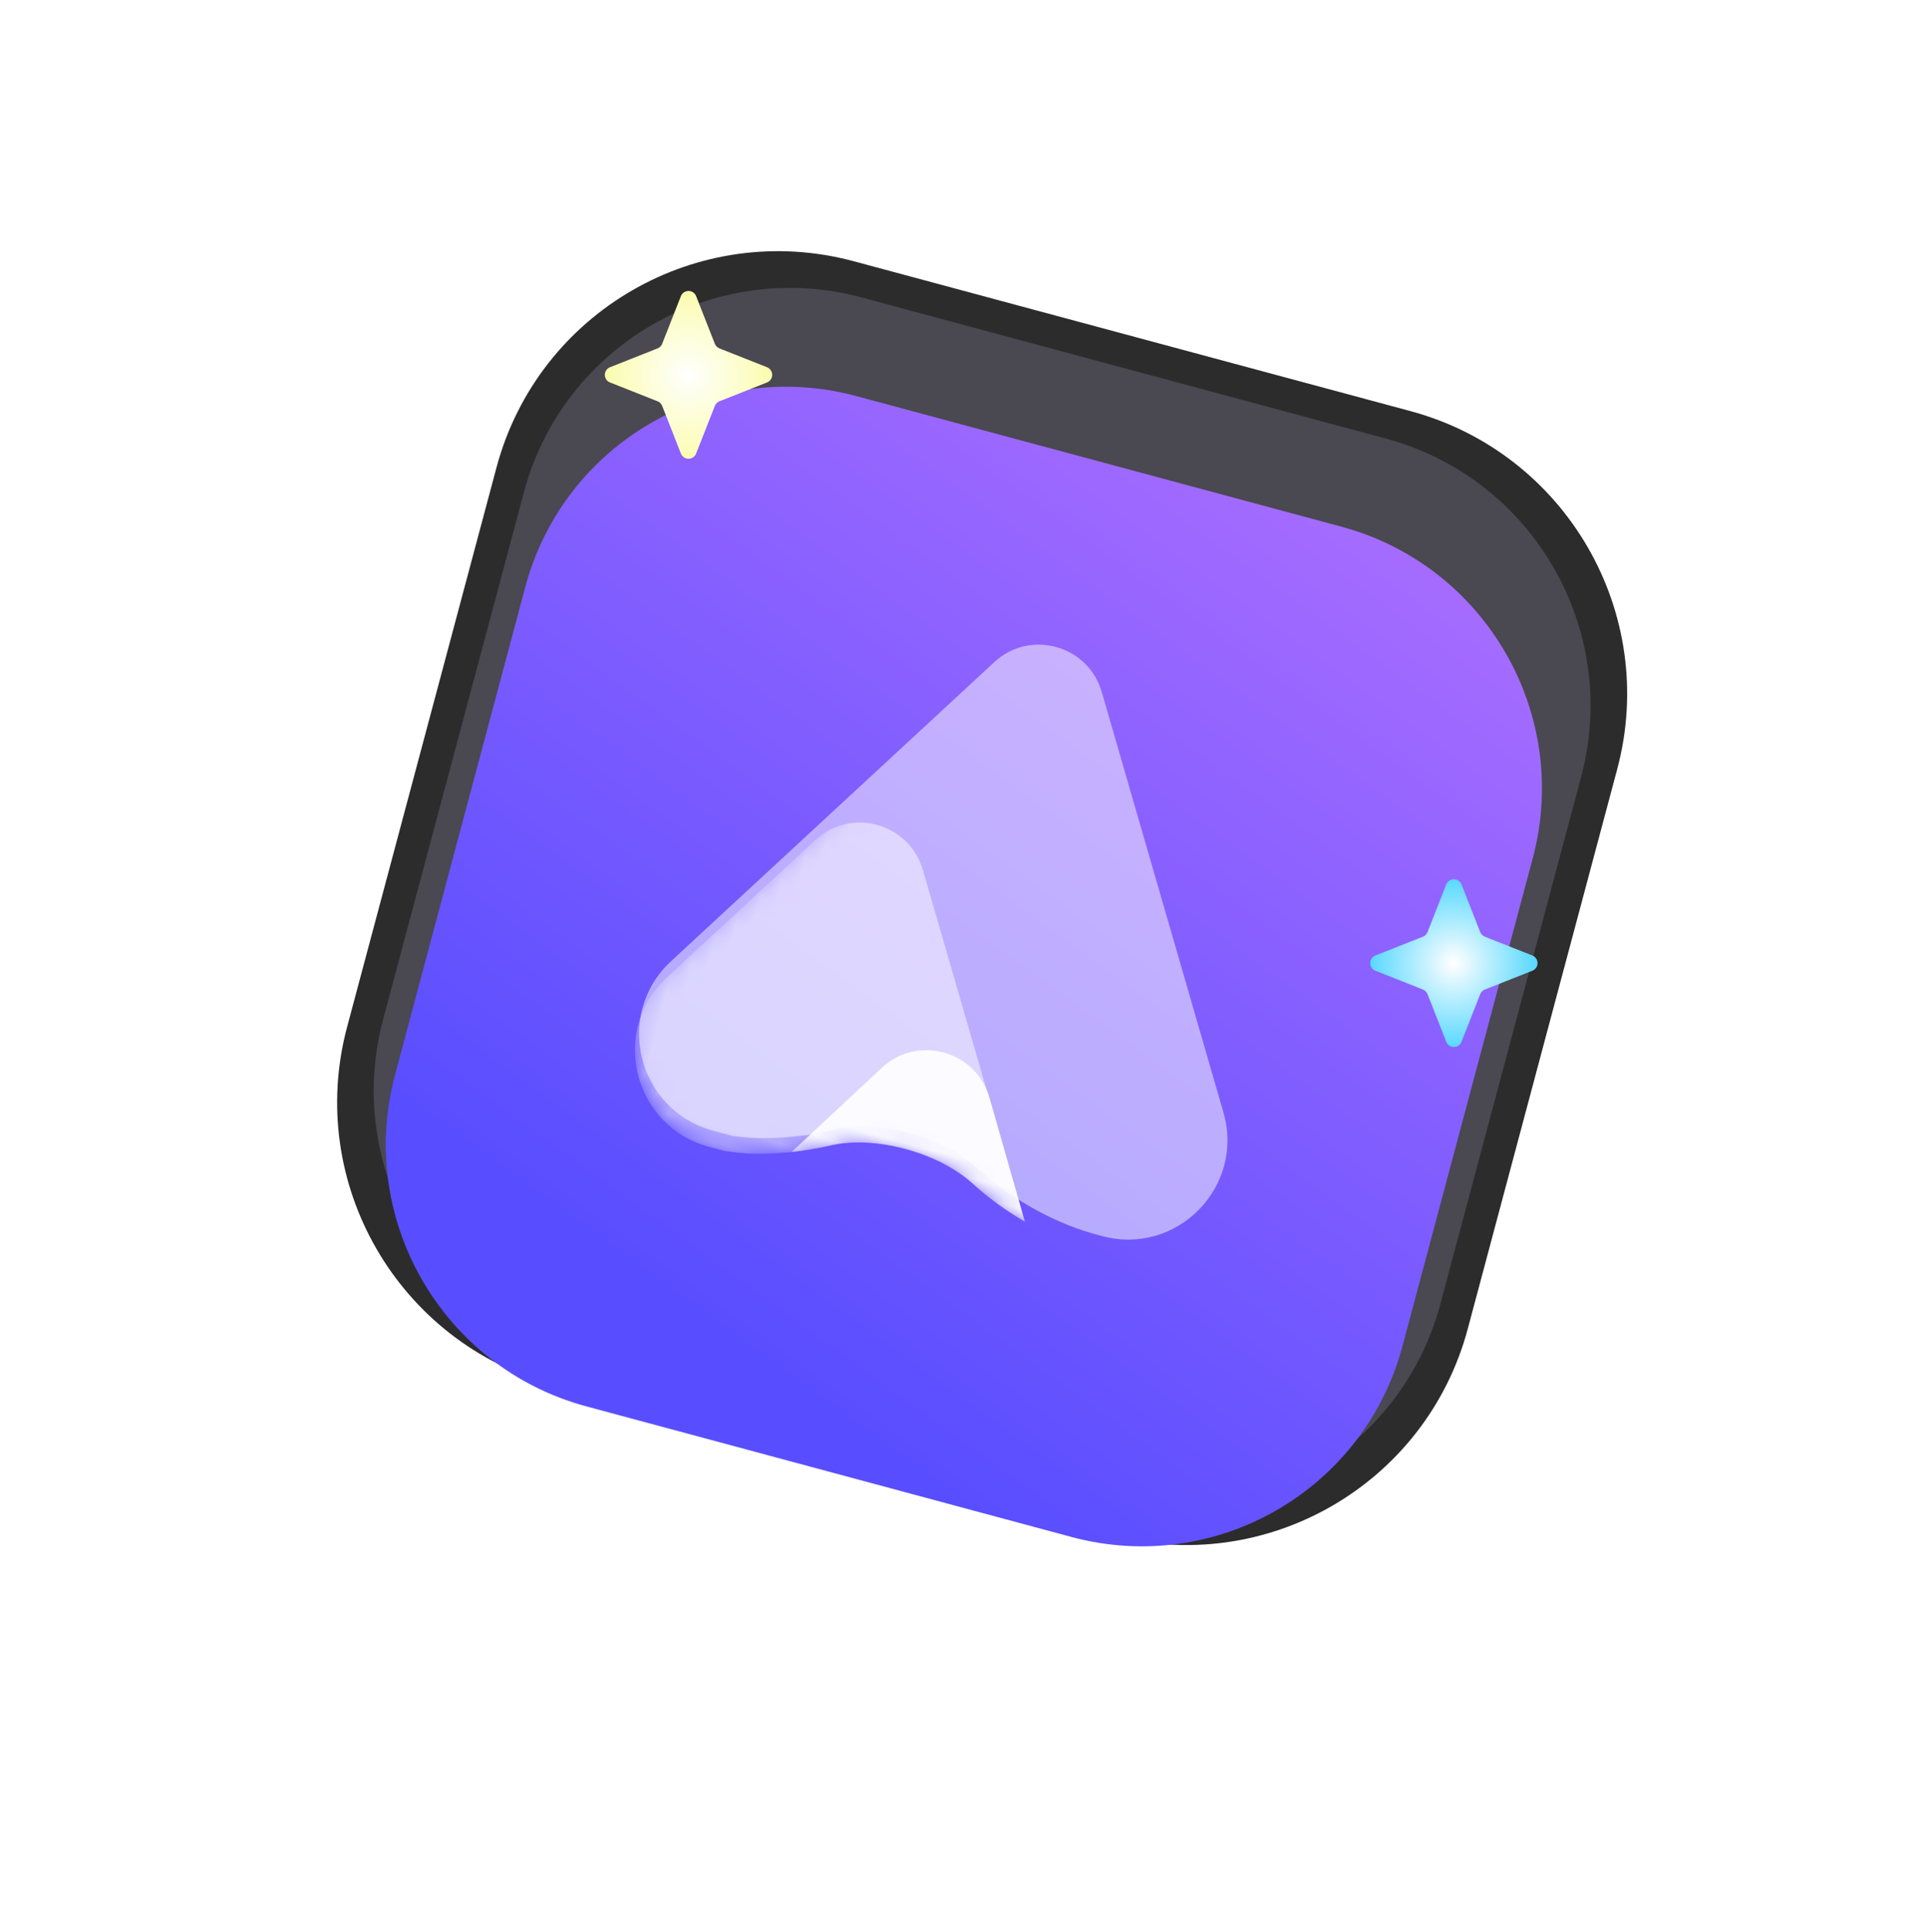
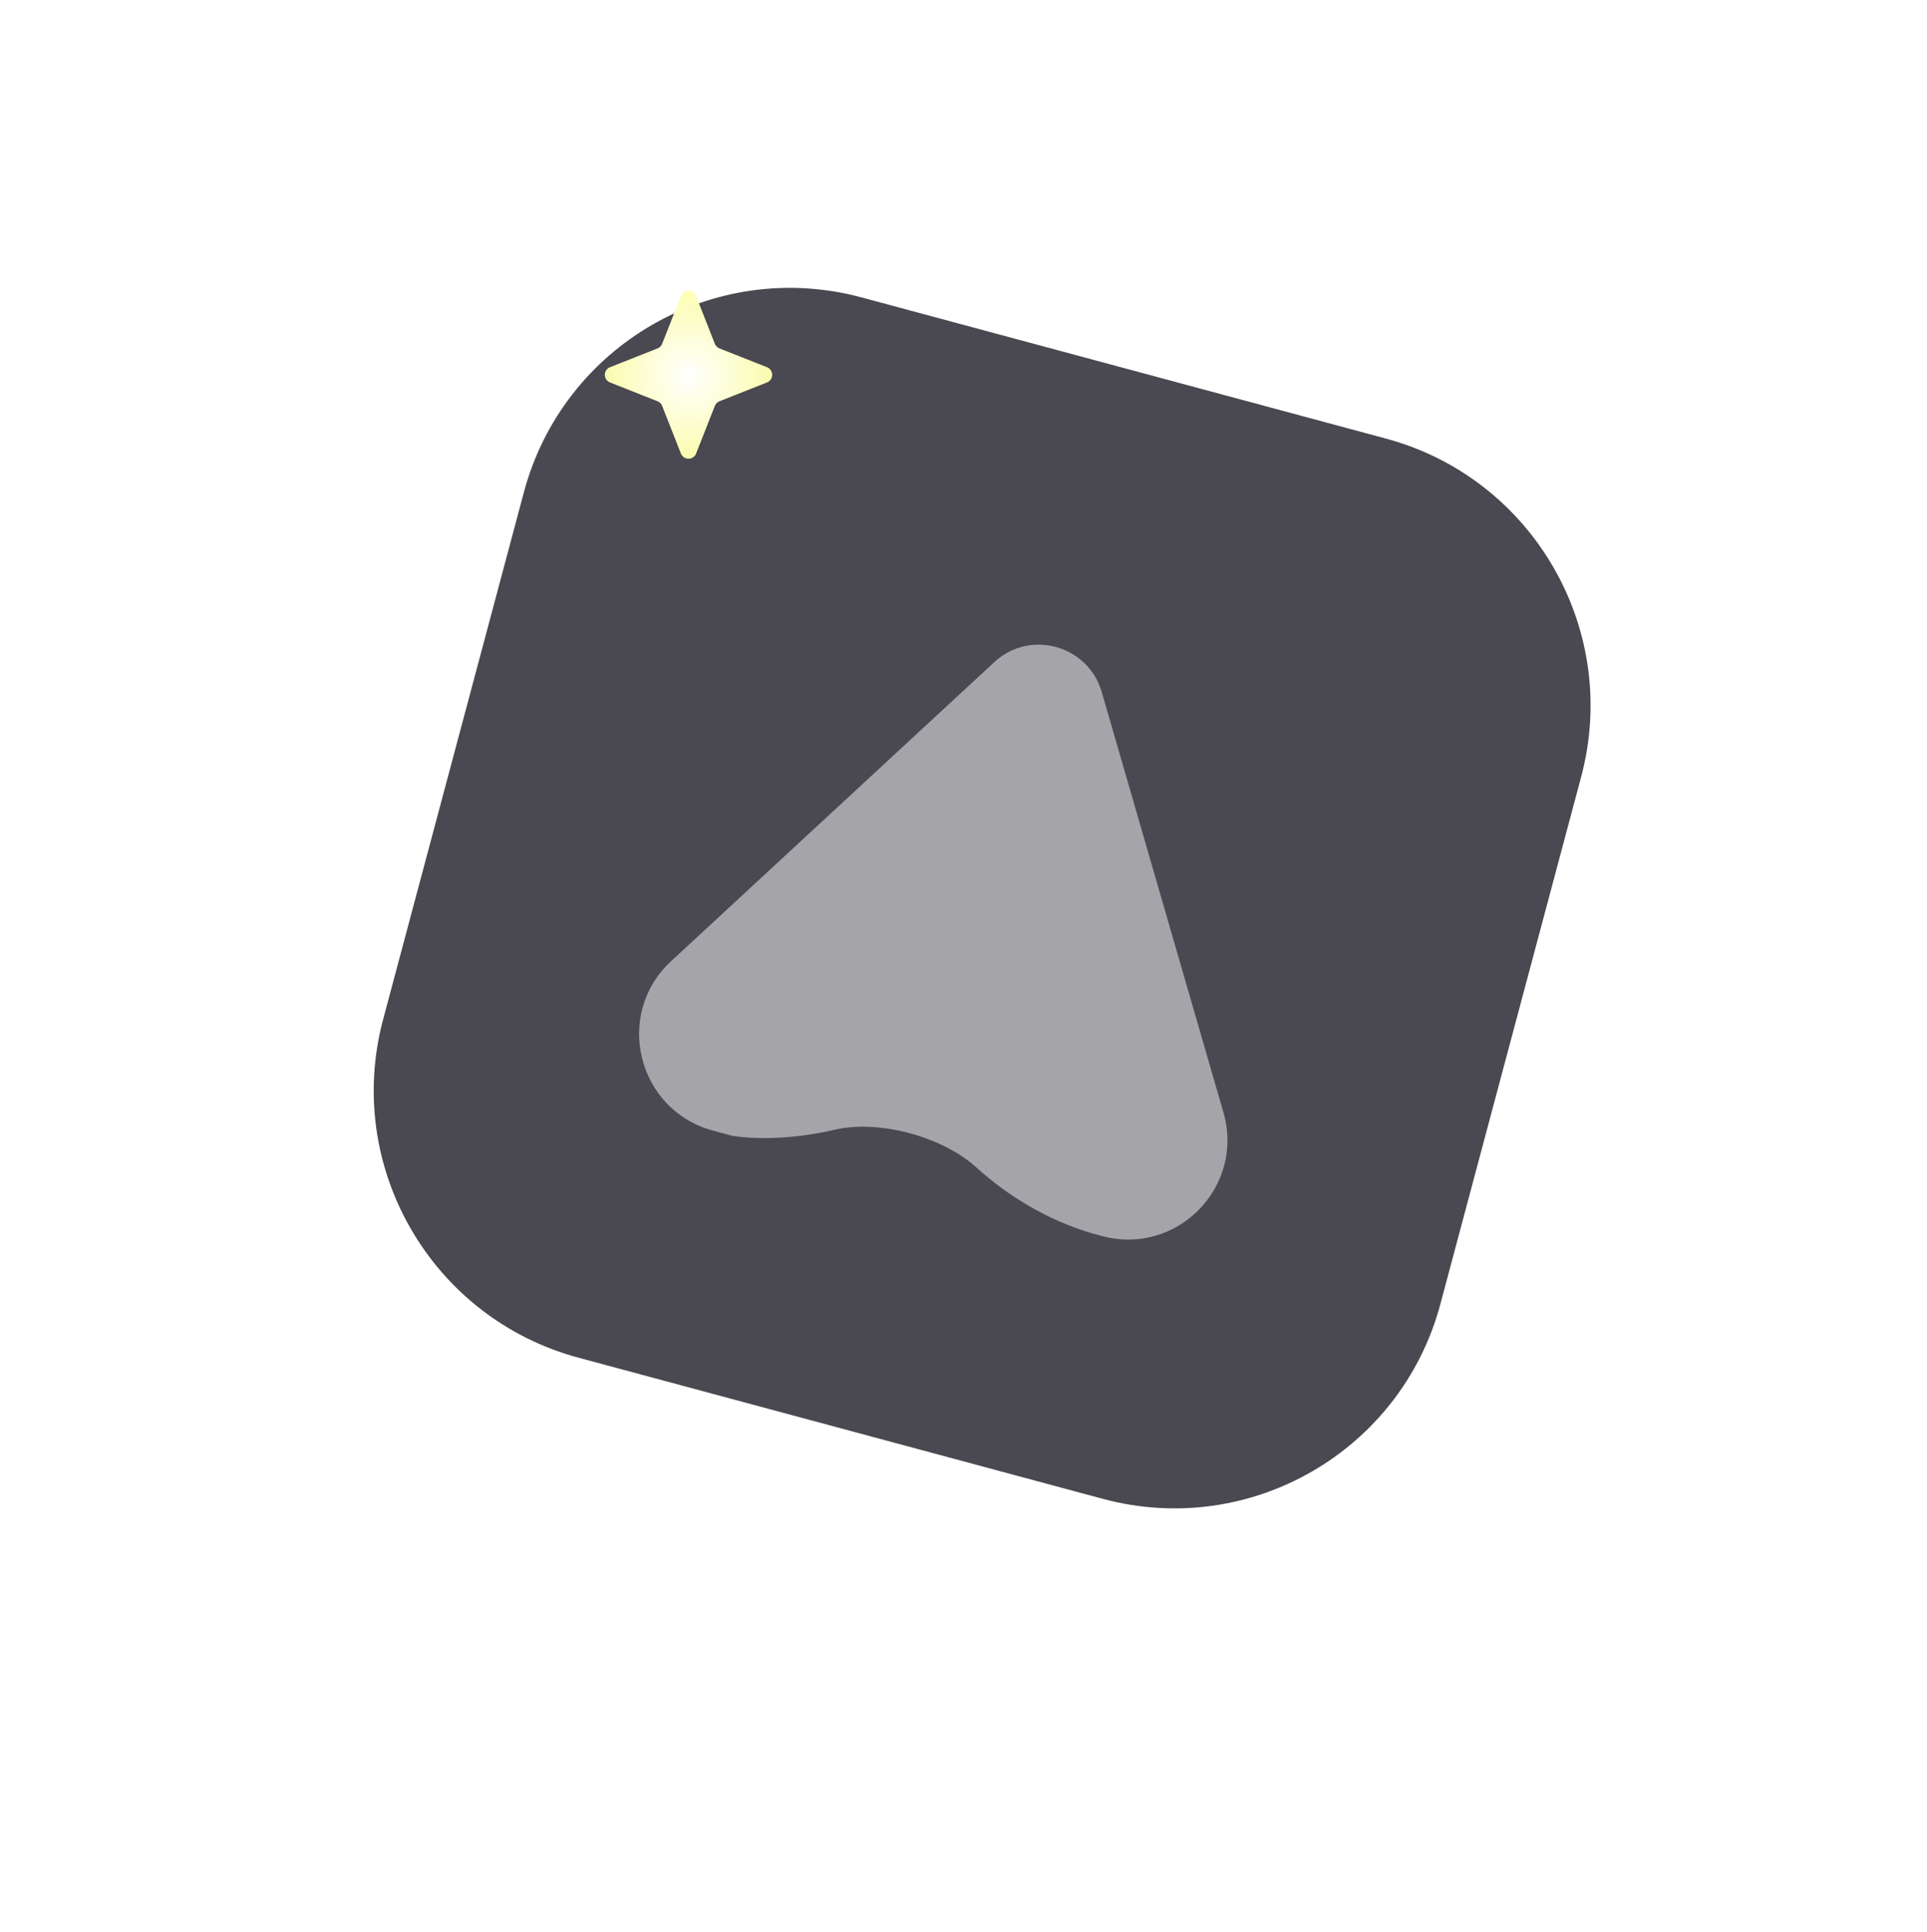
<svg xmlns="http://www.w3.org/2000/svg" fill="none" version="1.1" width="116.184" height="116.477" viewBox="0 0 116.184 116.477">
  <defs>
    <filter id="master_svg0_1873_50487" filterUnits="objectBoundingBox" color-interpolation-filters="sRGB" x="-0.339" y="-0.271" width="1.679" height="1.677">
      <feFlood flood-opacity="0" result="BackgroundImageFix" />
      <feColorMatrix in="SourceAlpha" type="matrix" values="0 0 0 0 0 0 0 0 0 0 0 0 0 0 0 0 0 0 127 0" />
      <feOffset dy="4.269" dx="0" />
      <feGaussianBlur stdDeviation="5.336" />
      <feColorMatrix type="matrix" values="0 0 0 0 0.179 0 0 0 0 0.051 0 0 0 0 0.72 0 0 0 0.47 0" />
      <feBlend mode="normal" in2="BackgroundImageFix" result="effect1_dropShadow" />
      <feBlend mode="normal" in="SourceGraphic" in2="effect1_dropShadow" result="shape" />
    </filter>
    <linearGradient x1="0.862" y1="0" x2="0.502" y2="0.955" id="master_svg1_1863_49934">
      <stop offset="0%" stop-color="#A76CFF" stop-opacity="1" />
      <stop offset="100%" stop-color="#594EFF" stop-opacity="1" />
    </linearGradient>
    <filter id="master_svg2_1873_50488" filterUnits="objectBoundingBox" color-interpolation-filters="sRGB" x="-0.4" y="-0.375" width="1.8" height="1.8">
      <feFlood flood-opacity="0" result="BackgroundImageFix" />
      <feColorMatrix in="SourceAlpha" type="matrix" values="0 0 0 0 0 0 0 0 0 0 0 0 0 0 0 0 0 0 127 0" />
      <feOffset dy="0.988" dx="0" />
      <feGaussianBlur stdDeviation="3.953" />
      <feColorMatrix type="matrix" values="0 0 0 0 0 0 0 0 0 0 0 0 0 0 0 0 0 0 0.2 0" />
      <feBlend mode="normal" in2="BackgroundImageFix" result="effect1_dropShadow" />
      <feBlend mode="normal" in="SourceGraphic" in2="effect1_dropShadow" result="shape" />
    </filter>
    <filter id="master_svg3_1873_50488" filterUnits="objectBoundingBox" color-interpolation-filters="sRGB" x="-0.4" y="-0.375" width="1.8" height="1.8">
      <feFlood flood-opacity="0" result="BackgroundImageFix" />
      <feColorMatrix in="SourceAlpha" type="matrix" values="0 0 0 0 0 0 0 0 0 0 0 0 0 0 0 0 0 0 127 0" />
      <feOffset dy="0.988" dx="0" />
      <feGaussianBlur stdDeviation="3.953" />
      <feColorMatrix type="matrix" values="0 0 0 0 0 0 0 0 0 0 0 0 0 0 0 0 0 0 0.2 0" />
      <feBlend mode="normal" in2="BackgroundImageFix" result="effect1_dropShadow" />
      <feBlend mode="normal" in="SourceGraphic" in2="effect1_dropShadow" result="shape" />
    </filter>
    <mask id="master_svg4_1873_50488/1659_48240" style="mask-type:alpha" maskUnits="objectBoundingBox">
      <g>
-         <path d="M56.34,63.787C51.619,63.779,48.755,58.576,51.272,54.582L65.448,32.098C67.015,29.613,70.651,29.648,72.169,32.164L85.786,54.721C88.203,58.726,85.314,63.834,80.637,63.826L79.998,63.825C77.261,63.767,74.539,62.972,72.304,61.827C69.849,60.57,65.845,60.538,63.411,61.835C61.53,62.837,59.411,63.575,57.564,63.789L56.34,63.787Z" fill-rule="evenodd" fill="#FFFFFF" fill-opacity="1" />
-       </g>
+         </g>
    </mask>
    <filter id="master_svg5_1873_50488" filterUnits="objectBoundingBox" color-interpolation-filters="sRGB" x="-0.4" y="-0.375" width="1.8" height="1.8">
      <feFlood flood-opacity="0" result="BackgroundImageFix" />
      <feColorMatrix in="SourceAlpha" type="matrix" values="0 0 0 0 0 0 0 0 0 0 0 0 0 0 0 0 0 0 127 0" />
      <feOffset dy="0.988" dx="0" />
      <feGaussianBlur stdDeviation="3.953" />
      <feColorMatrix type="matrix" values="0 0 0 0 0 0 0 0 0 0 0 0 0 0 0 0 0 0 0.2 0" />
      <feBlend mode="normal" in2="BackgroundImageFix" result="effect1_dropShadow" />
      <feBlend mode="normal" in="SourceGraphic" in2="effect1_dropShadow" result="shape" />
    </filter>
    <mask id="master_svg6_1873_50488/1659_48244" style="mask-type:alpha" maskUnits="objectBoundingBox">
      <g>
-         <path d="M56.34,63.787C51.619,63.779,48.755,58.576,51.272,54.582L65.448,32.098C67.015,29.613,70.651,29.648,72.169,32.164L85.786,54.721C88.203,58.726,85.314,63.834,80.637,63.826L79.998,63.825C77.261,63.767,74.539,62.972,72.304,61.827C69.849,60.57,65.845,60.538,63.411,61.835C61.53,62.837,59.411,63.575,57.564,63.789L56.34,63.787Z" fill-rule="evenodd" fill="#FFFFFF" fill-opacity="1" />
-       </g>
+         </g>
    </mask>
    <filter id="master_svg7_1873_50489" filterUnits="objectBoundingBox" color-interpolation-filters="sRGB" x="-2.012" y="-1.588" width="4.353" height="4.343">
      <feFlood flood-opacity="0" result="BackgroundImageFix" />
      <feColorMatrix in="SourceAlpha" type="matrix" values="0 0 0 0 0 0 0 0 0 0 0 0 0 0 0 0 0 0 127 0" />
      <feOffset dy="0.988" dx="-3.953" />
      <feGaussianBlur stdDeviation="4.941" />
      <feColorMatrix type="matrix" values="0 0 0 0 0 0 0 0 0 0.717 0 0 0 0 1 0 0 0 1 0" />
      <feBlend mode="normal" in2="BackgroundImageFix" result="effect1_dropShadow" />
      <feBlend mode="normal" in="SourceGraphic" in2="effect1_dropShadow" result="shape" />
      <feColorMatrix in="SourceAlpha" type="matrix" result="hardAlpha" values="0 0 0 0 0 0 0 0 0 0 0 0 0 0 0 0 0 0 127 0" />
      <feOffset dy="0" dx="0" />
      <feGaussianBlur stdDeviation="1.482" />
      <feComposite in2="hardAlpha" operator="arithmetic" k2="-1" k3="1" />
      <feColorMatrix type="matrix" values="0 0 0 0 0.867 0 0 0 0 0.945 0 0 0 0 1 0 0 0 1 0" />
      <feBlend mode="normal" in2="shape" result="effect2_innerShadow" />
    </filter>
    <radialGradient cx="0" cy="0" r="1" gradientUnits="userSpaceOnUse" id="master_svg8_1863_44148" gradientTransform="translate(91.611 57.07) rotate(90) scale(5.912 5.894)">
      <stop offset="0.714%" stop-color="#FFFFFF" stop-opacity="1" />
      <stop offset="100%" stop-color="#3BD4FF" stop-opacity="0.98" />
    </radialGradient>
    <filter id="master_svg9_1873_50490" filterUnits="objectBoundingBox" color-interpolation-filters="sRGB" x="-1.677" y="-1.337" width="4.353" height="4.343">
      <feFlood flood-opacity="0" result="BackgroundImageFix" />
      <feColorMatrix in="SourceAlpha" type="matrix" values="0 0 0 0 0 0 0 0 0 0 0 0 0 0 0 0 0 0 127 0" />
      <feOffset dy="3.953" dx="0" />
      <feGaussianBlur stdDeviation="4.941" />
      <feColorMatrix type="matrix" values="0 0 0 0 1 0 0 0 0 0.8 0 0 0 0 0 0 0 0 1 0" />
      <feBlend mode="normal" in2="BackgroundImageFix" result="effect1_dropShadow" />
      <feBlend mode="normal" in="SourceGraphic" in2="effect1_dropShadow" result="shape" />
      <feColorMatrix in="SourceAlpha" type="matrix" result="hardAlpha" values="0 0 0 0 0 0 0 0 0 0 0 0 0 0 0 0 0 0 127 0" />
      <feOffset dy="0" dx="0" />
      <feGaussianBlur stdDeviation="1.482" />
      <feComposite in2="hardAlpha" operator="arithmetic" k2="-1" k3="1" />
      <feColorMatrix type="matrix" values="0 0 0 0 1 0 0 0 0 0.604 0 0 0 0 0.318 0 0 0 0.98 0" />
      <feBlend mode="normal" in2="shape" result="effect2_innerShadow" />
    </filter>
    <radialGradient cx="0" cy="0" r="1" gradientUnits="userSpaceOnUse" id="master_svga_1863_40228" gradientTransform="translate(41.512 18.642) rotate(90) scale(5.912 5.894)">
      <stop offset="0%" stop-color="#FFFFFF" stop-opacity="1" />
      <stop offset="96.429%" stop-color="#FDFFA6" stop-opacity="0.98" />
    </radialGradient>
  </defs>
  <g>
    <g transform="matrix(0.966,0.26,-0.258,0.966,5.267,-9.069)">
      <g>
-         <path d="M33.432 29.566C33.432 19.84 41.317 11.956 51.042 11.956L85.771 11.956C95.497 11.956 103.381 19.84 103.381 29.566L103.381 64.478C103.381 74.204 95.497 82.088 85.771 82.088L51.042 82.088C41.317 82.088 33.432 74.204 33.432 64.478Z" fill="#2C2C2C" fill-opacity="1" style="mix-blend-mode:color-dodge" />
-       </g>
+         </g>
      <g>
        <path d="M35.412 30.572C35.412 21.387 42.858 13.94 52.044 13.94L84.77 13.94C93.955 13.94 101.401 21.387 101.401 30.572L101.401 63.471C101.401 72.656 93.955 80.103 84.77 80.103L52.044 80.103C42.858 80.103 35.412 72.656 35.412 63.471Z" fill="#4A4850" fill-opacity="1" style="mix-blend-mode:color-dodge" />
      </g>
      <g filter="url(#master_svg0_1873_50487)">
-         <path d="M36.966 31.804C36.966 22.798 44.267 15.497 53.272 15.497L83.542 15.497C92.548 15.497 99.849 22.798 99.849 31.804L99.849 62.239C99.849 71.245 92.548 78.545 83.542 78.545L53.272 78.545C44.267 78.545 36.966 71.245 36.966 62.239Z" fill="url(#master_svg1_1863_49934)" fill-opacity="1" style="mix-blend-mode:color-dodge" />
-       </g>
+         </g>
      <g filter="url(#master_svg2_1873_50488)">
        <g>
          <path d="M56.34,63.787C51.619,63.779,48.755,58.576,51.272,54.583L65.448,32.099C67.015,29.613,70.651,29.648,72.169,32.164L85.786,54.722C88.203,58.726,85.314,63.835,80.637,63.827L80.014,63.826C77.256,63.77,74.512,62.965,72.266,61.808C69.814,60.544,65.862,60.526,63.429,61.825C61.543,62.832,59.415,63.575,57.561,63.789L56.34,63.787Z" fill-rule="evenodd" fill="#FFFFFF" fill-opacity="0.5" />
        </g>
        <g filter="url(#master_svg3_1873_50488)" mask="url(#master_svg4_1873_50488/1659_48240)">
          <g>
            <path d="M56.353,63.805C51.629,63.8,48.762,58.593,51.282,54.598L57.797,44.273C59.364,41.789,62.998,41.824,64.517,44.337L75.926,63.213C74.622,62.861,73.383,62.374,72.266,61.8C69.816,60.54,65.861,60.522,63.429,61.817C61.446,62.874,59.195,63.639,57.277,63.805L56.353,63.805ZM73.773,63.822L76.295,63.824L76.292,63.82C75.499,63.82,74.652,63.821,73.773,63.822Z" fill-rule="evenodd" fill="#FFFFFF" fill-opacity="0.5" />
          </g>
        </g>
        <g filter="url(#master_svg5_1873_50488)" mask="url(#master_svg6_1873_50488/1659_48244)">
          <g>
            <path d="M61.258,62.813C61.998,62.526,62.73,62.19,63.429,61.817C65.861,60.522,69.816,60.54,72.266,61.8C73.382,62.373,74.62,62.86,75.922,63.212L71.944,56.558C70.429,54.023,66.769,53.988,65.205,56.493L61.258,62.813Z" fill-rule="evenodd" fill="#FFFFFF" fill-opacity="0.9" />
          </g>
        </g>
      </g>
    </g>
    <g filter="url(#master_svg7_1873_50489)">
-       <path d="M93.2,55.198Q93.237,55.293,93.31,55.366Q93.382,55.439,93.478,55.477L96.344,56.61Q96.361,56.617,96.378,56.625Q96.394,56.633,96.41,56.642Q96.426,56.652,96.441,56.662Q96.456,56.673,96.471,56.684Q96.485,56.696,96.499,56.708Q96.512,56.721,96.525,56.734Q96.537,56.748,96.549,56.762Q96.56,56.777,96.571,56.792Q96.581,56.807,96.59,56.823Q96.599,56.839,96.607,56.856Q96.615,56.872,96.622,56.89Q96.629,56.907,96.634,56.924Q96.64,56.942,96.644,56.96Q96.648,56.978,96.651,56.996Q96.653,57.015,96.655,57.033Q96.656,57.051,96.656,57.07Q96.656,57.088,96.655,57.107Q96.653,57.125,96.651,57.143Q96.648,57.162,96.644,57.179Q96.64,57.197,96.634,57.215Q96.629,57.233,96.622,57.25Q96.615,57.267,96.607,57.284Q96.599,57.3,96.59,57.316Q96.581,57.332,96.571,57.348Q96.56,57.363,96.549,57.377Q96.537,57.392,96.525,57.405Q96.512,57.419,96.499,57.431Q96.485,57.444,96.471,57.455Q96.456,57.467,96.441,57.477Q96.426,57.488,96.41,57.497Q96.394,57.506,96.378,57.514Q96.361,57.522,96.344,57.529L93.478,58.663Q93.382,58.701,93.31,58.773Q93.237,58.846,93.2,58.942L92.071,61.812Q92.064,61.829,92.056,61.846Q92.048,61.863,92.039,61.879Q92.03,61.895,92.019,61.91Q92.009,61.925,91.997,61.94Q91.986,61.954,91.973,61.968Q91.961,61.981,91.947,61.994Q91.934,62.006,91.919,62.018Q91.905,62.029,91.889,62.04Q91.874,62.05,91.858,62.059Q91.842,62.069,91.825,62.077Q91.809,62.085,91.792,62.091Q91.774,62.098,91.757,62.104Q91.739,62.109,91.721,62.113Q91.703,62.117,91.685,62.12Q91.666,62.123,91.648,62.124Q91.63,62.126,91.611,62.126Q91.593,62.126,91.574,62.124Q91.556,62.123,91.538,62.12Q91.519,62.117,91.501,62.113Q91.483,62.109,91.466,62.104Q91.448,62.098,91.431,62.091Q91.414,62.085,91.397,62.077Q91.38,62.069,91.364,62.059Q91.348,62.05,91.333,62.04Q91.318,62.029,91.303,62.018Q91.289,62.006,91.275,61.994Q91.262,61.981,91.249,61.968Q91.237,61.954,91.225,61.94Q91.213,61.925,91.203,61.91Q91.193,61.895,91.183,61.879Q91.174,61.863,91.166,61.846Q91.158,61.829,91.151,61.812L90.023,58.942Q89.985,58.846,89.912,58.773Q89.84,58.701,89.745,58.663L86.879,57.529Q86.861,57.522,86.845,57.514Q86.828,57.506,86.812,57.497Q86.796,57.488,86.781,57.477Q86.766,57.467,86.751,57.455Q86.737,57.444,86.724,57.431Q86.71,57.419,86.698,57.405Q86.685,57.392,86.674,57.377Q86.662,57.363,86.652,57.348Q86.641,57.332,86.632,57.316Q86.623,57.3,86.615,57.284Q86.607,57.267,86.6,57.25Q86.593,57.233,86.588,57.215Q86.583,57.197,86.579,57.179Q86.574,57.162,86.572,57.143Q86.569,57.125,86.568,57.107Q86.566,57.088,86.566,57.07Q86.566,57.051,86.568,57.033Q86.569,57.015,86.572,56.996Q86.574,56.978,86.579,56.96Q86.583,56.942,86.588,56.924Q86.593,56.907,86.6,56.89Q86.607,56.872,86.615,56.856Q86.623,56.839,86.632,56.823Q86.641,56.807,86.652,56.792Q86.662,56.777,86.674,56.762Q86.685,56.748,86.698,56.734Q86.71,56.721,86.724,56.708Q86.737,56.696,86.751,56.684Q86.766,56.673,86.781,56.662Q86.796,56.652,86.812,56.642Q86.828,56.633,86.845,56.625Q86.861,56.617,86.879,56.61L89.745,55.477Q89.84,55.439,89.912,55.366Q89.985,55.293,90.023,55.198L91.151,52.327Q91.158,52.31,91.166,52.293Q91.174,52.277,91.183,52.261Q91.193,52.245,91.203,52.23Q91.213,52.214,91.225,52.2Q91.237,52.185,91.249,52.172Q91.262,52.158,91.275,52.146Q91.289,52.133,91.303,52.122Q91.318,52.11,91.333,52.1Q91.348,52.089,91.364,52.08Q91.38,52.071,91.397,52.063Q91.414,52.055,91.431,52.048Q91.448,52.041,91.466,52.036Q91.483,52.031,91.501,52.026Q91.519,52.022,91.538,52.02Q91.556,52.017,91.574,52.015Q91.593,52.014,91.611,52.014Q91.63,52.014,91.648,52.015Q91.666,52.017,91.685,52.02Q91.703,52.022,91.721,52.026Q91.739,52.031,91.757,52.036Q91.774,52.041,91.792,52.048Q91.809,52.055,91.825,52.063Q91.842,52.071,91.858,52.08Q91.874,52.089,91.889,52.1Q91.905,52.11,91.919,52.122Q91.934,52.133,91.947,52.146Q91.961,52.158,91.973,52.172Q91.986,52.185,91.997,52.2Q92.009,52.214,92.019,52.23Q92.03,52.245,92.039,52.261Q92.048,52.277,92.056,52.293Q92.064,52.31,92.071,52.327L93.2,55.198Z" fill="url(#master_svg8_1863_44148)" fill-opacity="1" />
-     </g>
+       </g>
    <g filter="url(#master_svg9_1873_50490)">
      <path d="M43.1,16.771Q43.138,16.866,43.21,16.939Q43.283,17.011,43.378,17.049L46.244,18.183Q46.261,18.19,46.278,18.198Q46.295,18.206,46.311,18.215Q46.327,18.224,46.342,18.235Q46.357,18.245,46.371,18.257Q46.386,18.268,46.399,18.281Q46.413,18.293,46.425,18.307Q46.438,18.32,46.449,18.335Q46.461,18.349,46.471,18.365Q46.481,18.38,46.491,18.396Q46.5,18.412,46.508,18.428Q46.516,18.445,46.523,18.462Q46.529,18.479,46.535,18.497Q46.54,18.515,46.544,18.533Q46.548,18.551,46.551,18.569Q46.554,18.587,46.555,18.606Q46.557,18.624,46.557,18.642Q46.557,18.661,46.555,18.679Q46.554,18.698,46.551,18.716Q46.548,18.734,46.544,18.752Q46.54,18.77,46.535,18.788Q46.529,18.805,46.523,18.823Q46.516,18.84,46.508,18.856Q46.5,18.873,46.491,18.889Q46.481,18.905,46.471,18.92Q46.461,18.935,46.449,18.95Q46.438,18.964,46.425,18.978Q46.413,18.991,46.399,19.004Q46.386,19.017,46.371,19.028Q46.357,19.04,46.342,19.05Q46.327,19.06,46.311,19.07Q46.295,19.079,46.278,19.087Q46.261,19.095,46.244,19.102L43.378,20.236Q43.283,20.273,43.21,20.346Q43.138,20.419,43.1,20.514L41.971,23.385Q41.965,23.402,41.957,23.419Q41.949,23.435,41.939,23.451Q41.93,23.467,41.92,23.483Q41.909,23.498,41.898,23.512Q41.886,23.527,41.874,23.54Q41.861,23.554,41.848,23.566Q41.834,23.579,41.82,23.59Q41.805,23.602,41.79,23.612Q41.775,23.623,41.759,23.632Q41.743,23.641,41.726,23.649Q41.709,23.657,41.692,23.664Q41.675,23.671,41.657,23.676Q41.64,23.682,41.622,23.686Q41.604,23.69,41.585,23.693Q41.567,23.695,41.549,23.697Q41.53,23.698,41.512,23.698Q41.493,23.698,41.475,23.697Q41.456,23.695,41.438,23.693Q41.42,23.69,41.402,23.686Q41.384,23.682,41.366,23.676Q41.348,23.671,41.331,23.664Q41.314,23.657,41.297,23.649Q41.281,23.641,41.265,23.632Q41.249,23.623,41.233,23.612Q41.218,23.602,41.204,23.59Q41.189,23.579,41.176,23.566Q41.162,23.554,41.15,23.54Q41.137,23.527,41.125,23.512Q41.114,23.498,41.104,23.483Q41.093,23.467,41.084,23.451Q41.075,23.435,41.067,23.419Q41.059,23.402,41.052,23.385L39.923,20.514Q39.885,20.419,39.813,20.346Q39.74,20.273,39.645,20.236L36.779,19.102Q36.762,19.095,36.745,19.087Q36.729,19.079,36.713,19.07Q36.697,19.06,36.682,19.05Q36.666,19.04,36.652,19.028Q36.638,19.017,36.624,19.004Q36.611,18.991,36.598,18.978Q36.585,18.964,36.574,18.95Q36.563,18.935,36.552,18.92Q36.542,18.905,36.533,18.889Q36.523,18.873,36.515,18.856Q36.507,18.84,36.501,18.823Q36.494,18.805,36.489,18.788Q36.483,18.77,36.479,18.752Q36.475,18.734,36.472,18.716Q36.469,18.698,36.468,18.679Q36.467,18.661,36.467,18.642Q36.467,18.624,36.468,18.606Q36.469,18.587,36.472,18.569Q36.475,18.551,36.479,18.533Q36.483,18.515,36.489,18.497Q36.494,18.479,36.501,18.462Q36.507,18.445,36.515,18.428Q36.523,18.412,36.533,18.396Q36.542,18.38,36.552,18.365Q36.563,18.349,36.574,18.335Q36.585,18.32,36.598,18.307Q36.611,18.293,36.624,18.281Q36.638,18.268,36.652,18.257Q36.666,18.245,36.682,18.235Q36.697,18.224,36.713,18.215Q36.729,18.206,36.745,18.198Q36.762,18.19,36.779,18.183L39.645,17.049Q39.74,17.011,39.813,16.939Q39.885,16.866,39.923,16.771L41.052,13.9Q41.059,13.883,41.067,13.866Q41.075,13.849,41.084,13.833Q41.093,13.817,41.104,13.802Q41.114,13.787,41.125,13.772Q41.137,13.758,41.15,13.744Q41.162,13.731,41.176,13.718Q41.189,13.706,41.204,13.694Q41.218,13.683,41.233,13.672Q41.249,13.662,41.265,13.653Q41.281,13.644,41.297,13.636Q41.314,13.627,41.331,13.621Q41.348,13.614,41.366,13.609Q41.384,13.603,41.402,13.599Q41.42,13.595,41.438,13.592Q41.456,13.589,41.475,13.588Q41.493,13.587,41.512,13.587Q41.53,13.587,41.549,13.588Q41.567,13.589,41.585,13.592Q41.604,13.595,41.622,13.599Q41.64,13.603,41.657,13.609Q41.675,13.614,41.692,13.621Q41.709,13.627,41.726,13.636Q41.743,13.644,41.759,13.653Q41.775,13.662,41.79,13.672Q41.805,13.683,41.82,13.694Q41.834,13.706,41.848,13.718Q41.861,13.731,41.874,13.744Q41.886,13.758,41.898,13.772Q41.909,13.787,41.92,13.802Q41.93,13.817,41.939,13.833Q41.949,13.849,41.957,13.866Q41.965,13.883,41.971,13.9L43.1,16.771Z" fill="url(#master_svga_1863_40228)" fill-opacity="1" />
    </g>
  </g>
</svg>